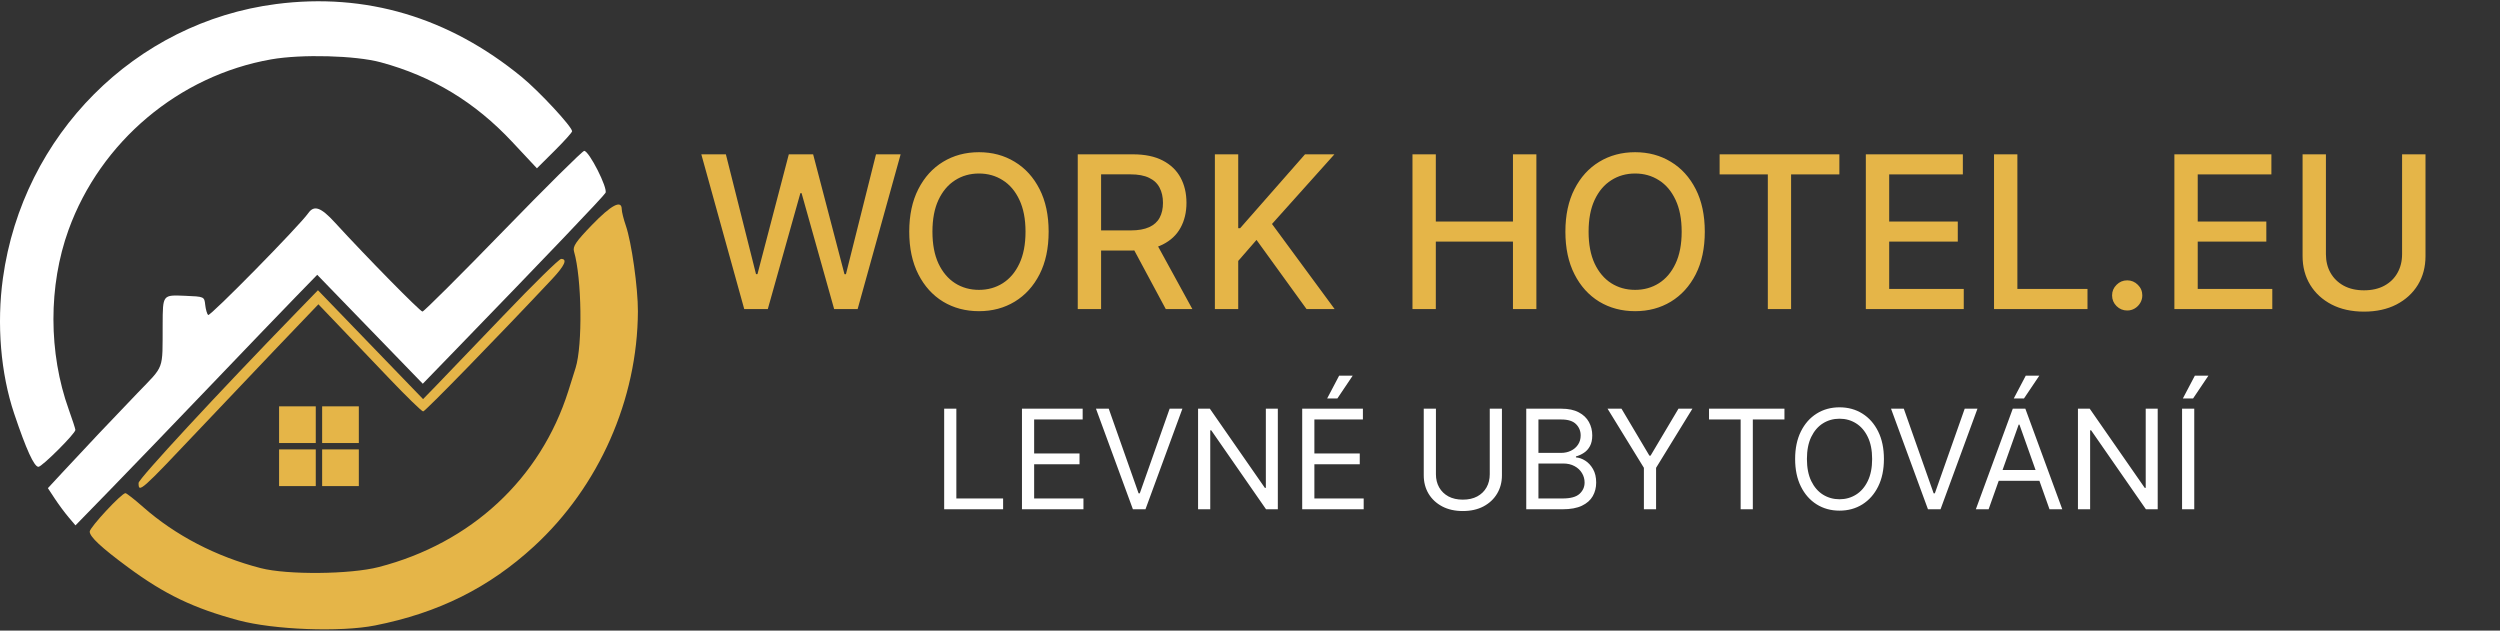
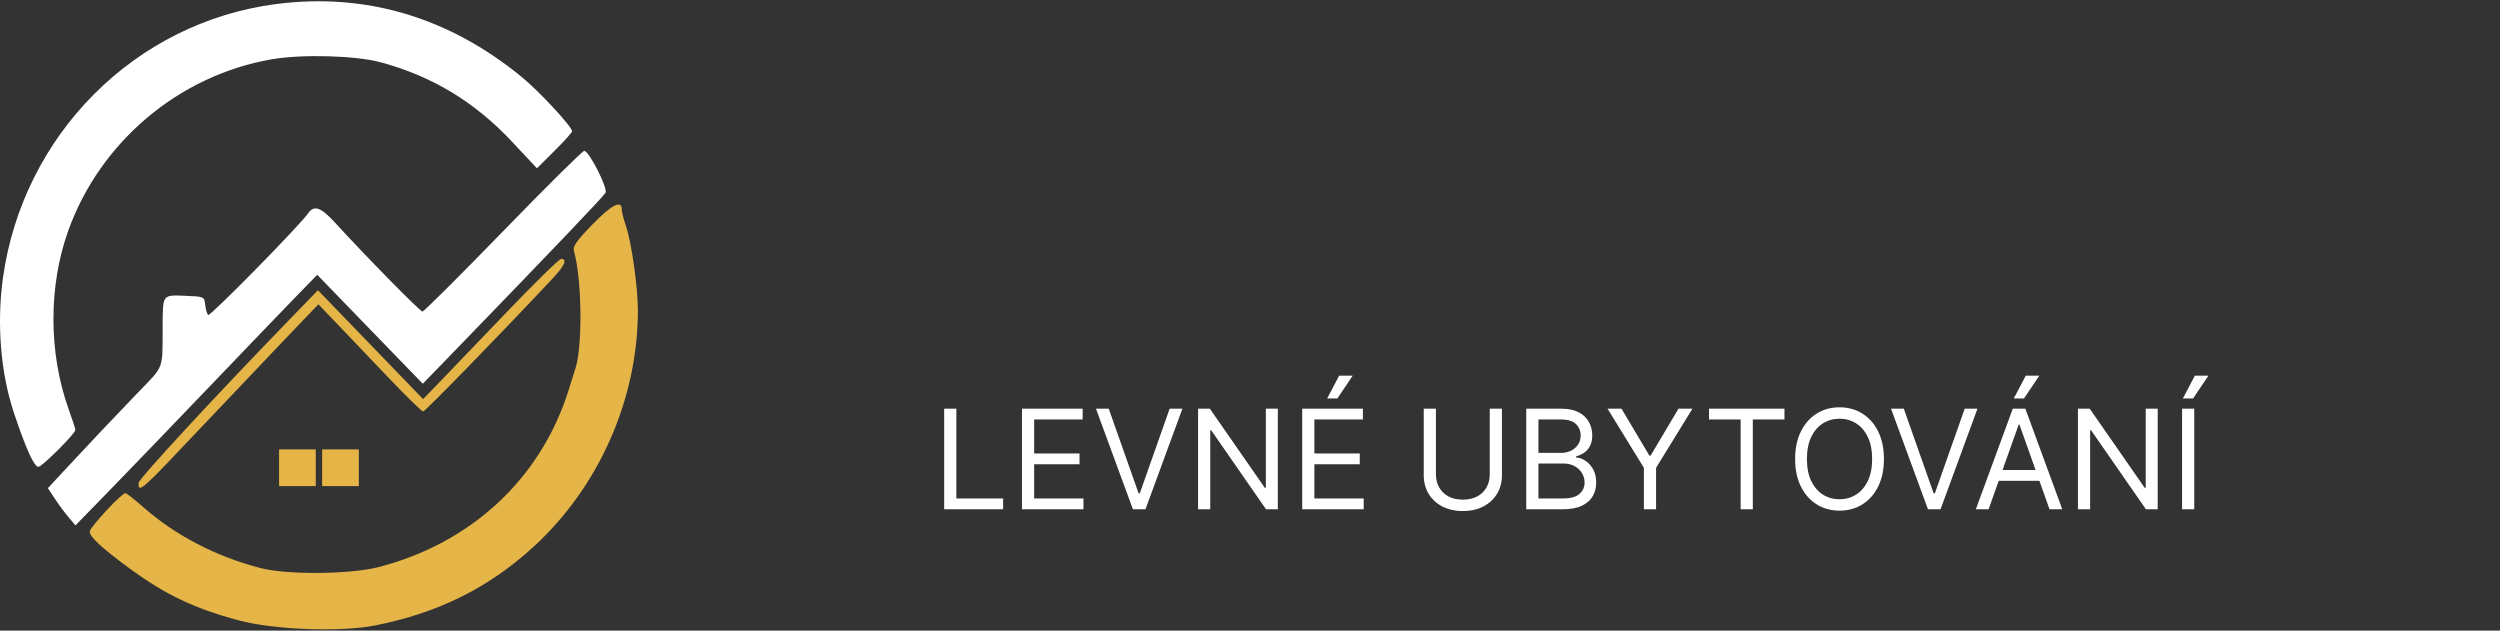
<svg xmlns="http://www.w3.org/2000/svg" width="555" height="140" viewBox="0 0 555 140" fill="none">
  <rect x="0" y="0" width="555" height="140" fill="#333333" stroke="none" />
-   <path d="M165.219 68.611L155.692 34.26H161.144L167.836 60.862H168.155L175.115 34.26H180.516L187.477 60.879H187.796L194.472 34.26H199.94L190.396 68.611H185.179L177.95 42.881H177.682L170.453 68.611H165.219ZM232.798 51.435C232.798 55.103 232.127 58.256 230.785 60.895C229.443 63.523 227.604 65.547 225.267 66.967C222.941 68.376 220.297 69.081 217.333 69.081C214.359 69.081 211.703 68.376 209.366 66.967C207.04 65.547 205.206 63.517 203.864 60.879C202.523 58.239 201.852 55.092 201.852 51.435C201.852 47.767 202.523 44.62 203.864 41.992C205.206 39.353 207.04 37.329 209.366 35.92C211.703 34.5 214.359 33.79 217.333 33.79C220.297 33.79 222.941 34.5 225.267 35.92C227.604 37.329 229.443 39.353 230.785 41.992C232.127 44.62 232.798 47.767 232.798 51.435ZM227.665 51.435C227.665 48.64 227.213 46.286 226.307 44.374C225.412 42.45 224.182 40.997 222.617 40.013C221.062 39.018 219.301 38.52 217.333 38.52C215.354 38.52 213.587 39.018 212.033 40.013C210.479 40.997 209.249 42.45 208.343 44.374C207.448 46.286 207.001 48.64 207.001 51.435C207.001 54.231 207.448 56.59 208.343 58.514C209.249 60.426 210.479 61.879 212.033 62.874C213.587 63.858 215.354 64.35 217.333 64.35C219.301 64.35 221.062 63.858 222.617 62.874C224.182 61.879 225.412 60.426 226.307 58.514C227.213 56.59 227.665 54.231 227.665 51.435ZM239.26 68.611V34.26H251.504C254.165 34.26 256.374 34.718 258.13 35.635C259.896 36.552 261.216 37.821 262.088 39.443C262.96 41.053 263.396 42.914 263.396 45.028C263.396 47.13 262.955 48.981 262.071 50.58C261.199 52.168 259.88 53.403 258.113 54.287C256.357 55.17 254.149 55.612 251.487 55.612H242.212V51.15H251.018C252.695 51.15 254.059 50.91 255.11 50.429C256.173 49.948 256.95 49.249 257.442 48.332C257.934 47.415 258.18 46.314 258.18 45.028C258.18 43.731 257.928 42.607 257.425 41.657C256.933 40.706 256.156 39.979 255.094 39.476C254.042 38.962 252.662 38.705 250.951 38.705H244.443V68.611H239.26ZM256.217 53.112L264.705 68.611H258.8L250.481 53.112H256.217ZM269.703 68.611V34.26H274.886V50.664H275.305L289.713 34.26H296.238L282.383 49.724L296.288 68.611H290.049L278.945 53.264L274.886 57.926V68.611H269.703ZM313.569 68.611V34.26H318.752V49.188H335.877V34.26H341.077V68.611H335.877V53.633H318.752V68.611H313.569ZM378.464 51.435C378.464 55.103 377.793 58.256 376.451 60.895C375.109 63.523 373.27 65.547 370.933 66.967C368.607 68.376 365.962 69.081 362.999 69.081C360.024 69.081 357.369 68.376 355.032 66.967C352.706 65.547 350.872 63.517 349.53 60.879C348.188 58.239 347.517 55.092 347.517 51.435C347.517 47.767 348.188 44.62 349.53 41.992C350.872 39.353 352.706 37.329 355.032 35.92C357.369 34.5 360.024 33.79 362.999 33.79C365.962 33.79 368.607 34.5 370.933 35.92C373.27 37.329 375.109 39.353 376.451 41.992C377.793 44.62 378.464 47.767 378.464 51.435ZM373.331 51.435C373.331 48.64 372.878 46.286 371.972 44.374C371.078 42.45 369.848 40.997 368.282 40.013C366.728 39.018 364.967 38.52 362.999 38.52C361.02 38.52 359.253 39.018 357.699 40.013C356.144 40.997 354.914 42.45 354.009 44.374C353.114 46.286 352.667 48.64 352.667 51.435C352.667 54.231 353.114 56.59 354.009 58.514C354.914 60.426 356.144 61.879 357.699 62.874C359.253 63.858 361.02 64.35 362.999 64.35C364.967 64.35 366.728 63.858 368.282 62.874C369.848 61.879 371.078 60.426 371.972 58.514C372.878 56.59 373.331 54.231 373.331 51.435ZM381.755 38.721V34.26H408.341V38.721H397.623V68.611H392.457V38.721H381.755ZM414.215 68.611V34.26H435.752V38.721H419.398V49.188H434.628V53.633H419.398V64.149H435.953V68.611H414.215ZM442.675 68.611V34.26H447.858V64.149H463.423V68.611H442.675ZM472.238 68.93C471.321 68.93 470.532 68.605 469.873 67.957C469.213 67.297 468.883 66.503 468.883 65.575C468.883 64.658 469.213 63.875 469.873 63.227C470.532 62.567 471.321 62.237 472.238 62.237C473.155 62.237 473.943 62.567 474.603 63.227C475.262 63.875 475.592 64.658 475.592 65.575C475.592 66.19 475.436 66.755 475.123 67.269C474.821 67.772 474.418 68.175 473.915 68.477C473.412 68.779 472.853 68.93 472.238 68.93ZM482.712 68.611V34.26H504.249V38.721H487.895V49.188H503.125V53.633H487.895V64.149H504.45V68.611H482.712ZM533.262 34.26H538.462V56.853C538.462 59.257 537.897 61.387 536.768 63.243C535.638 65.088 534.051 66.542 532.004 67.605C529.958 68.656 527.559 69.181 524.809 69.181C522.069 69.181 519.676 68.656 517.63 67.605C515.583 66.542 513.996 65.088 512.866 63.243C511.737 61.387 511.172 59.257 511.172 56.853V34.26H516.355V56.434C516.355 57.988 516.696 59.369 517.378 60.577C518.071 61.784 519.05 62.735 520.313 63.428C521.577 64.11 523.075 64.451 524.809 64.451C526.553 64.451 528.057 64.11 529.321 63.428C530.595 62.735 531.568 61.784 532.239 60.577C532.921 59.369 533.262 57.988 533.262 56.434V34.26Z" fill="#E5B548" />
  <path d="M209.606 113.058V90.73H212.31V110.659H222.689V113.058H209.606ZM226.876 113.058V90.73H240.351V93.128H229.58V100.673H239.654V103.071H229.58V110.659H240.526V113.058H226.876ZM246.141 90.73L252.769 109.526H253.031L259.66 90.73H262.494L254.296 113.058H251.505L243.306 90.73H246.141ZM283.678 90.73V113.058H281.061L268.894 95.527H268.676V113.058H265.972V90.73H268.589L280.8 108.304H281.018V90.73H283.678ZM289.088 113.058V90.73H302.564V93.128H291.792V100.673H301.866V103.071H291.792V110.659H302.738V113.058H289.088ZM294.627 88.462L297.287 83.403H300.296L296.894 88.462H294.627ZM330.725 90.73H333.429V105.513C333.429 107.04 333.069 108.403 332.349 109.602C331.637 110.794 330.63 111.735 329.329 112.426C328.028 113.109 326.502 113.45 324.75 113.45C322.999 113.45 321.472 113.109 320.171 112.426C318.87 111.735 317.86 110.794 317.14 109.602C316.428 108.403 316.072 107.04 316.072 105.513V90.73H318.776V105.295C318.776 106.386 319.016 107.356 319.495 108.206C319.975 109.05 320.658 109.715 321.545 110.202C322.439 110.681 323.507 110.921 324.75 110.921C325.993 110.921 327.062 110.681 327.956 110.202C328.85 109.715 329.533 109.05 330.005 108.206C330.485 107.356 330.725 106.386 330.725 105.295V90.73ZM338.828 113.058V90.73H346.634C348.19 90.73 349.473 90.999 350.483 91.537C351.493 92.067 352.245 92.783 352.74 93.684C353.234 94.578 353.481 95.57 353.481 96.661C353.481 97.62 353.31 98.412 352.969 99.037C352.634 99.662 352.191 100.157 351.638 100.52C351.093 100.884 350.501 101.152 349.861 101.327V101.545C350.545 101.589 351.231 101.828 351.922 102.265C352.612 102.701 353.19 103.326 353.655 104.14C354.121 104.954 354.353 105.95 354.353 107.127C354.353 108.246 354.099 109.253 353.59 110.147C353.081 111.041 352.278 111.75 351.181 112.273C350.083 112.796 348.655 113.058 346.896 113.058H338.828ZM341.532 110.659H346.896C348.662 110.659 349.916 110.318 350.657 109.635C351.406 108.944 351.78 108.108 351.78 107.127C351.78 106.371 351.588 105.673 351.202 105.034C350.817 104.387 350.268 103.871 349.556 103.486C348.844 103.093 348.001 102.897 347.027 102.897H341.532V110.659ZM341.532 100.542H346.547C347.361 100.542 348.095 100.382 348.749 100.062C349.411 99.742 349.934 99.292 350.319 98.71C350.712 98.129 350.908 97.446 350.908 96.661C350.908 95.679 350.566 94.847 349.883 94.164C349.2 93.474 348.117 93.128 346.634 93.128H341.532V100.542ZM356.877 90.73H359.973L366.166 101.152H366.428L372.62 90.73H375.717L367.649 103.856V113.058H364.945V103.856L356.877 90.73ZM379.402 93.128V90.73H396.148V93.128H389.127V113.058H386.423V93.128H379.402ZM418.231 101.894C418.231 104.249 417.806 106.284 416.955 107.999C416.105 109.715 414.938 111.037 413.456 111.968C411.973 112.898 410.279 113.363 408.375 113.363C406.471 113.363 404.777 112.898 403.294 111.968C401.812 111.037 400.645 109.715 399.795 107.999C398.944 106.284 398.519 104.249 398.519 101.894C398.519 99.539 398.944 97.504 399.795 95.788C400.645 94.073 401.812 92.75 403.294 91.82C404.777 90.89 406.471 90.424 408.375 90.424C410.279 90.424 411.973 90.89 413.456 91.82C414.938 92.75 416.105 94.073 416.955 95.788C417.806 97.504 418.231 99.539 418.231 101.894ZM415.614 101.894C415.614 99.96 415.291 98.329 414.644 96.999C414.004 95.668 413.136 94.662 412.038 93.979C410.948 93.295 409.727 92.954 408.375 92.954C407.023 92.954 405.798 93.295 404.701 93.979C403.611 94.662 402.742 95.668 402.095 96.999C401.456 98.329 401.136 99.96 401.136 101.894C401.136 103.827 401.456 105.459 402.095 106.789C402.742 108.119 403.611 109.126 404.701 109.809C405.798 110.492 407.023 110.834 408.375 110.834C409.727 110.834 410.948 110.492 412.038 109.809C413.136 109.126 414.004 108.119 414.644 106.789C415.291 105.459 415.614 103.827 415.614 101.894ZM422.644 90.73L429.272 109.526H429.534L436.163 90.73H438.997L430.799 113.058H428.008L419.809 90.73H422.644ZM441.472 113.058H438.638L446.836 90.73H449.627L457.826 113.058H454.991L448.319 94.262H448.145L441.472 113.058ZM442.519 104.336H453.945V106.735H442.519V104.336ZM447.054 88.462L449.715 83.403H452.724L449.322 88.462H447.054ZM479.01 90.73V113.058H476.393L464.226 95.527H464.008V113.058H461.304V90.73H463.92L476.131 108.304H476.349V90.73H479.01ZM487.124 90.73V113.058H484.42V90.73H487.124ZM484.594 88.462L487.255 83.403H490.264L486.862 88.462H484.594Z" fill="white" />
  <path fill-rule="evenodd" clip-rule="evenodd" d="M61.326 0.896C29.967 4.942 5.052 29.935 0.648 61.764C-0.761 71.952 0.152 82.914 3.152 91.84C5.831 99.807 7.577 103.633 8.534 103.633C9.327 103.633 16.736 96.236 16.736 95.445C16.736 95.207 16.076 93.176 15.27 90.932C10.746 78.349 10.726 63.423 15.217 51.029C22.323 31.415 39.748 16.764 60.236 13.174C66.969 11.995 78.946 12.318 84.525 13.83C96.003 16.942 105.439 22.657 113.72 31.51L119.196 37.365L123.101 33.481C125.248 31.346 127.006 29.393 127.006 29.143C127.006 28.135 119.717 20.281 115.809 17.077C99.624 3.813 81.18 -1.665 61.326 0.896ZM111.686 51.331C102.155 61.141 94.101 69.168 93.787 69.168C93.268 69.168 81.411 57.112 74.314 49.366C71.236 46.007 69.727 45.48 68.44 47.313C66.441 50.163 46.596 70.348 46.2 69.936C45.953 69.68 45.663 68.654 45.555 67.656C45.359 65.849 45.344 65.842 41.066 65.666C36.077 65.462 36.142 65.378 36.109 72.044C36.058 82.416 36.608 80.928 30.473 87.308C24.622 93.391 19.033 99.306 13.808 104.943L10.632 108.369L12.157 110.687C12.995 111.962 14.373 113.822 15.219 114.819L16.756 116.633L24.428 108.758C28.649 104.426 38.604 94.087 46.552 85.781C54.501 77.475 63.123 68.503 65.714 65.843L70.424 61.005L82.141 73.098L93.858 85.191L100.942 77.885C121.391 56.791 133.983 43.6 134.421 42.815C134.989 41.796 130.776 33.494 129.691 33.494C129.319 33.494 121.217 41.52 111.686 51.331Z" fill="white" />
  <path fill-rule="evenodd" clip-rule="evenodd" d="M131.424 49.928C127.832 53.646 127.107 54.715 127.43 55.823C129.162 61.778 129.366 76.592 127.785 81.665C127.423 82.829 126.695 85.142 126.168 86.805C119.994 106.286 104.609 120.574 84.09 125.883C77.754 127.522 63.795 127.65 57.878 126.124C47.993 123.573 38.94 118.869 31.782 112.563C29.857 110.867 28.087 109.479 27.848 109.479C26.989 109.479 19.916 117.091 19.916 118.014C19.916 119.163 22.456 121.532 28.392 125.918C36.524 131.928 42.963 135.021 52.926 137.706C60.767 139.819 75.566 140.377 83.265 138.851C97.338 136.061 108.54 130.486 118.539 121.299C132.978 108.032 141.53 88.692 141.615 69.114C141.638 63.932 140.201 53.737 138.933 50.084C138.44 48.664 138.033 47.026 138.028 46.444C138.01 44.281 135.706 45.497 131.424 49.928ZM111.781 70.026C105.185 76.926 98.469 83.928 96.855 85.586L93.922 88.6L82.253 76.516L70.584 64.433L65.884 69.27C48.447 87.214 30.763 106.318 30.763 107.211C30.763 109.526 31.113 109.215 44.622 94.923C50.09 89.138 57.547 81.287 61.192 77.477C64.838 73.667 68.465 69.876 69.251 69.051L70.683 67.552L74.977 72.039C77.339 74.507 82.448 79.858 86.331 83.933C90.214 88.007 93.638 91.34 93.941 91.34C94.393 91.34 110.337 74.974 122.511 62.014C125.367 58.974 126.045 57.479 124.569 57.479C124.131 57.479 118.376 63.125 111.781 70.026Z" fill="#E5B548" />
-   <rect x="61.957" y="90.209" width="8.143" height="8.143" fill="#E5B548" />
-   <rect x="71.516" y="90.209" width="8.143" height="8.143" fill="#E5B548" />
  <rect x="71.516" y="99.768" width="8.143" height="8.143" fill="#E5B548" />
  <rect x="61.957" y="99.768" width="8.143" height="8.143" fill="#E5B548" />
</svg>